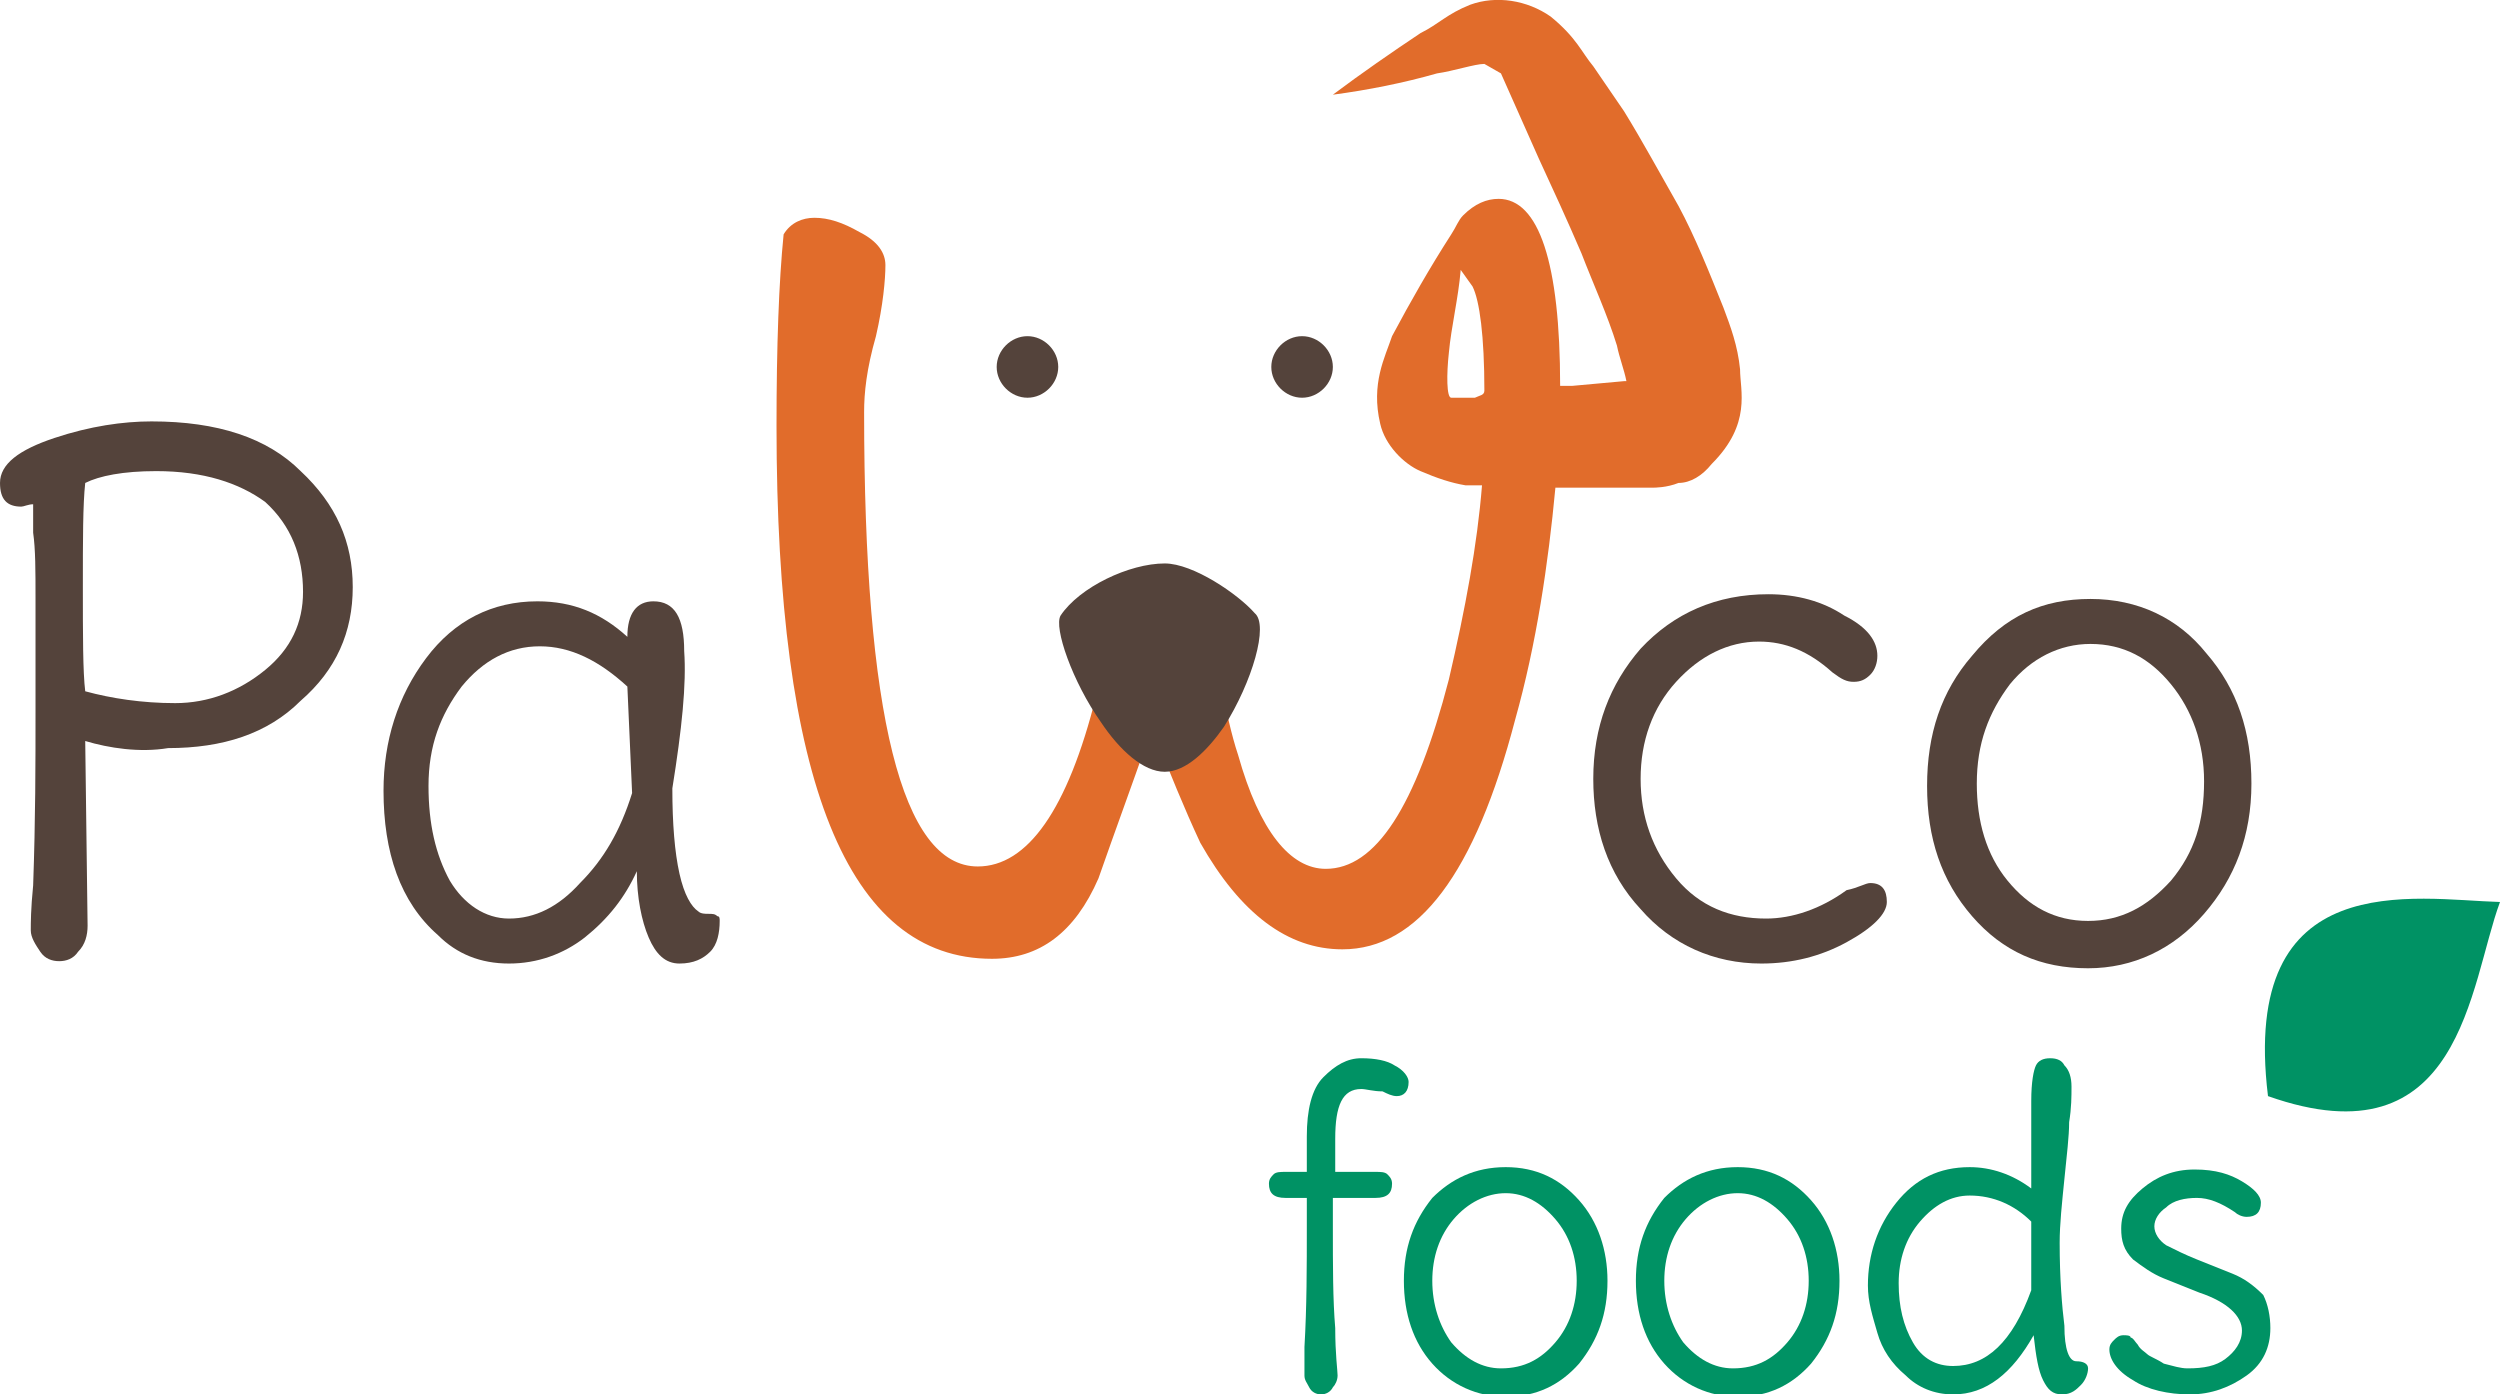
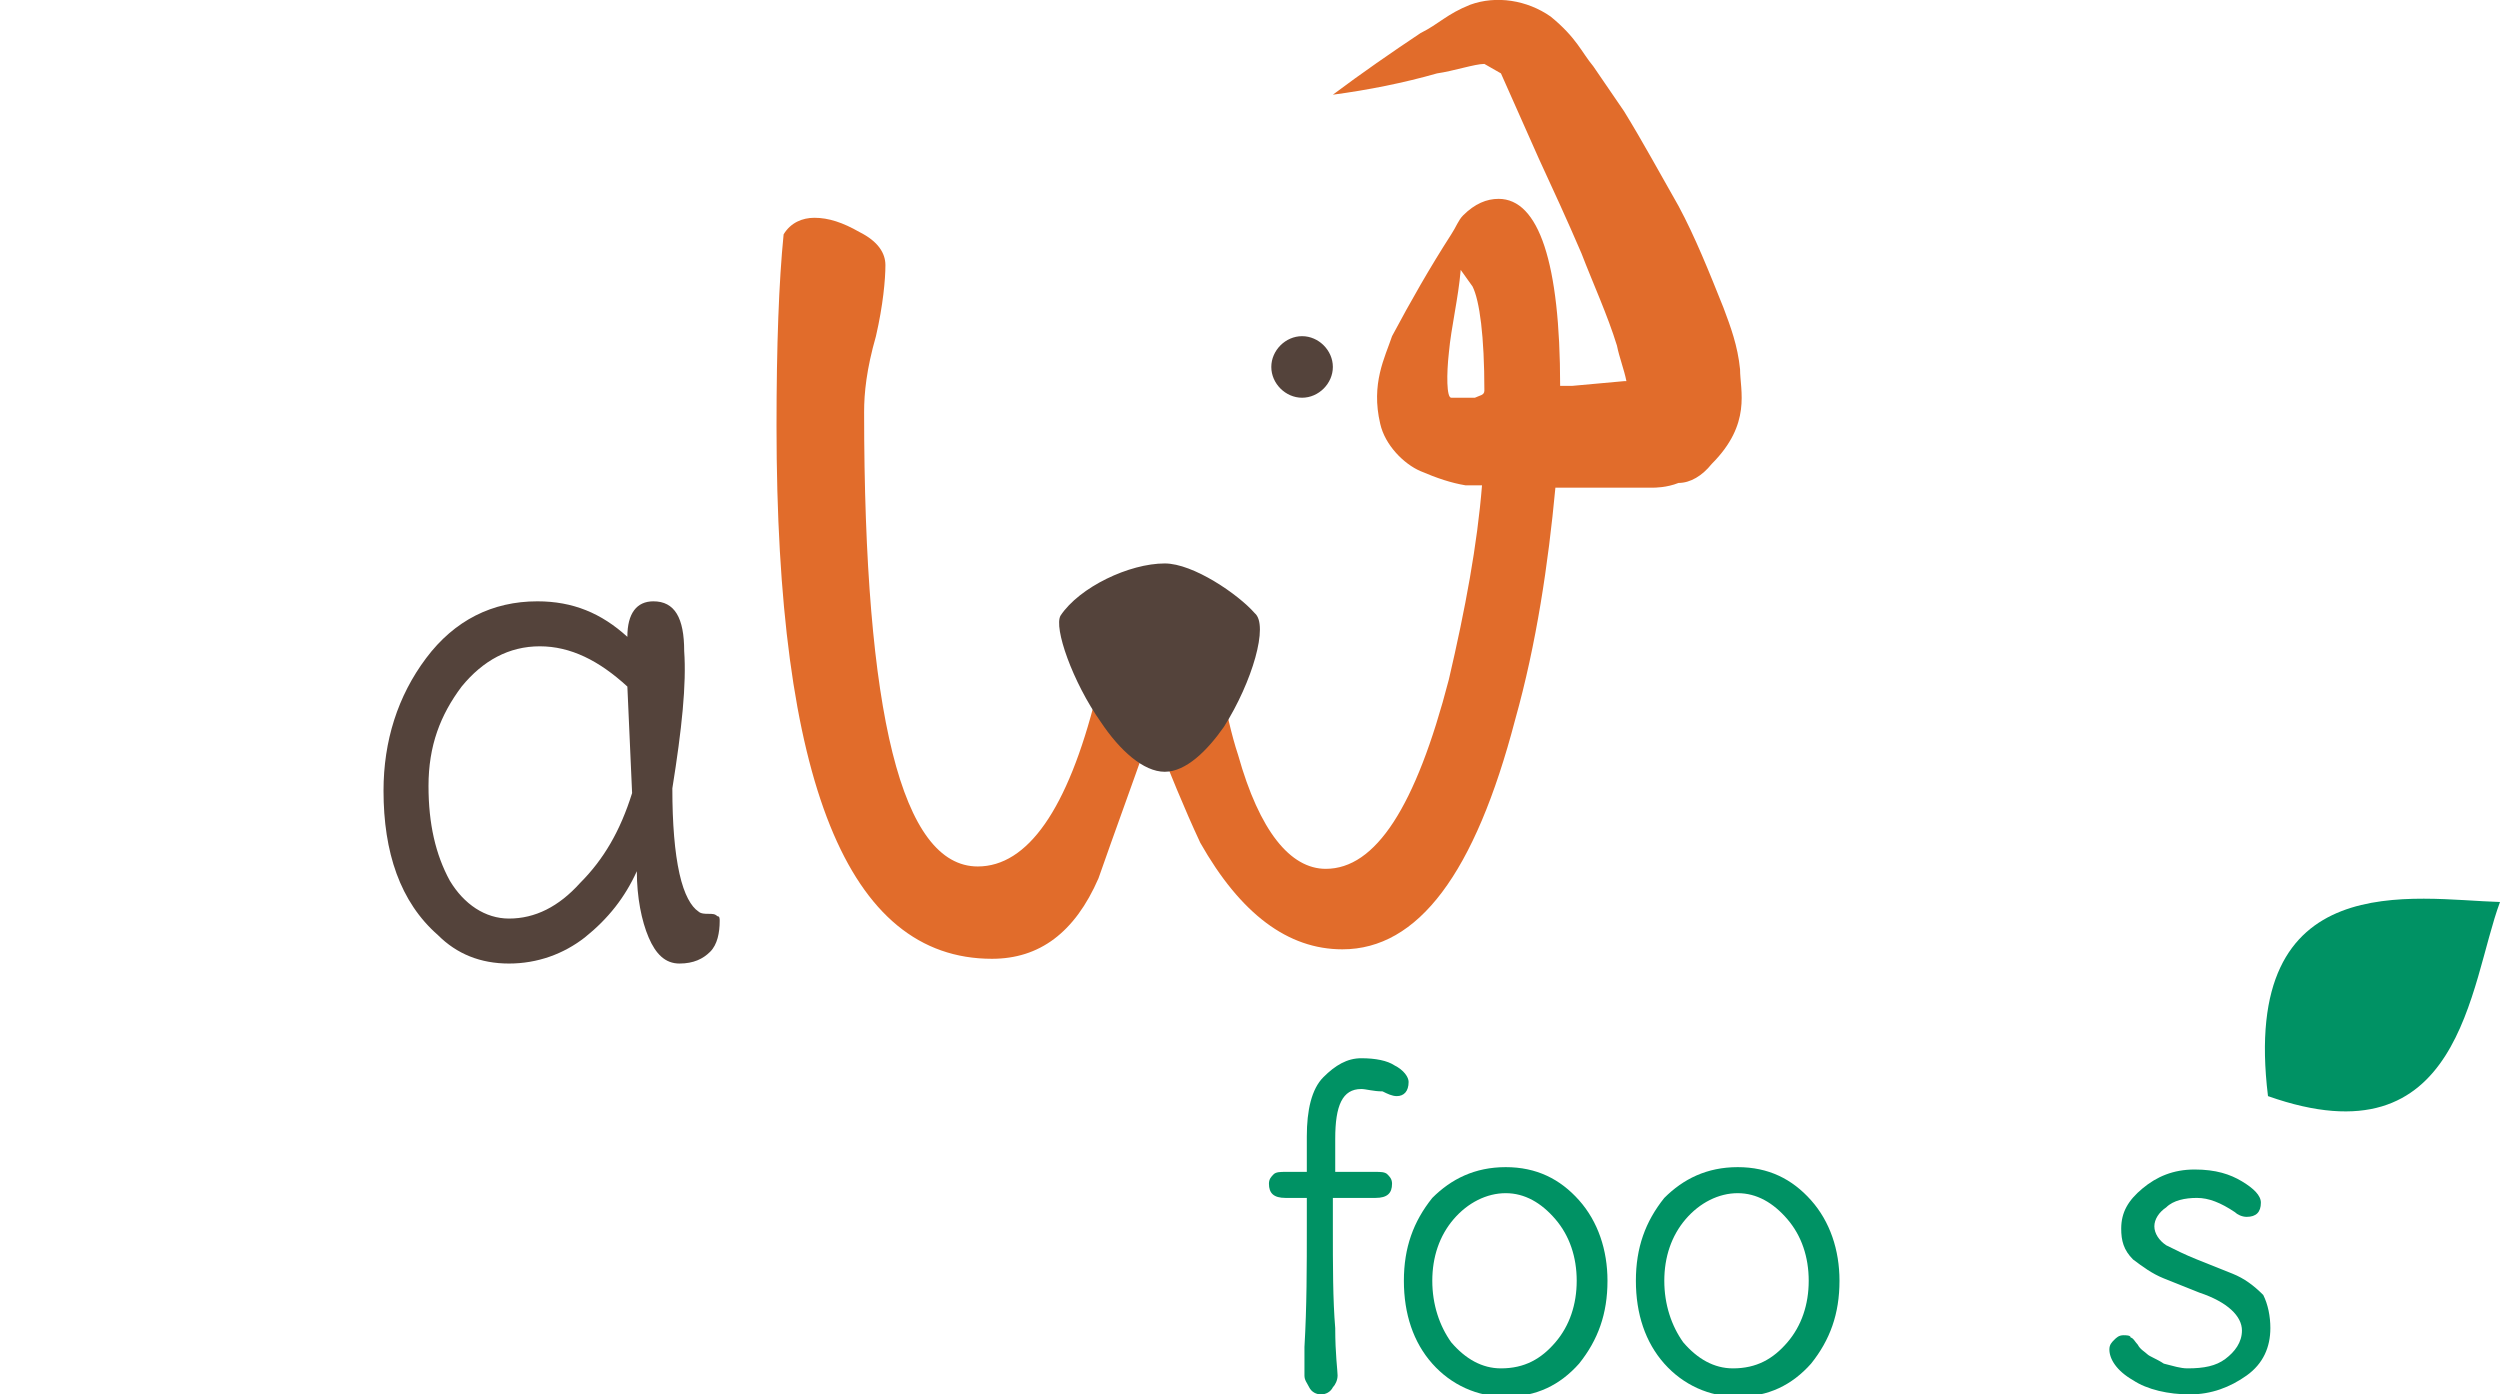
<svg xmlns="http://www.w3.org/2000/svg" version="1.1" id="Layer_1" x="0px" y="0px" viewBox="0 0 105.6 58.9" style="enable-background:new 0 0 105.6 58.9;" xml:space="preserve">
  <style type="text/css">
	.st0{fill:#54433B;}
	.st1{fill:#E16C2B;}
	.st2{fill:#009264;}
</style>
-   <path class="st0" d="M6.6,19.9c-1.4,0-2.4,0.2-3,0.5c-0.1,0.9-0.1,2.4-0.1,4.4s0,3.6,0.1,4.4c1.1,0.3,2.4,0.5,3.8,0.5  c1.4,0,2.7-0.5,3.8-1.4c1.1-0.9,1.6-2,1.6-3.3c0-1.5-0.5-2.8-1.6-3.8C10.1,20.4,8.6,19.9,6.6,19.9z M3.6,31.3l0.1,7.8  c0,0.4-0.1,0.8-0.4,1.1c-0.2,0.3-0.5,0.4-0.8,0.4s-0.6-0.1-0.8-0.4c-0.2-0.3-0.4-0.6-0.4-0.9c0-0.3,0-0.9,0.1-1.9  c0.1-2.8,0.1-5.2,0.1-7.3c0-2.1,0-3.7,0-4.8c0-1.2,0-2.1-0.1-2.8c0-0.7,0-1.1,0-1.2c-0.2,0-0.4,0.1-0.5,0.1c-0.6,0-0.9-0.3-0.9-1  c0-0.8,0.8-1.4,2.3-1.9c1.5-0.5,2.9-0.7,4.1-0.7c2.8,0,4.9,0.7,6.3,2.1c1.5,1.4,2.2,3,2.2,4.9c0,1.9-0.7,3.5-2.2,4.8  c-1.4,1.4-3.3,2-5.6,2C5.9,31.8,4.6,31.6,3.6,31.3z" />
  <path class="st0" d="M28.4,33.3c0,1.5,0.1,2.7,0.3,3.6c0.2,0.9,0.5,1.4,0.8,1.6c0.1,0.1,0.3,0.1,0.4,0.1c0.2,0,0.3,0,0.4,0.1  c0.1,0,0.1,0.1,0.1,0.2c0,0.5-0.1,1-0.4,1.3c-0.3,0.3-0.7,0.5-1.3,0.5c-0.6,0-1-0.4-1.3-1.1c-0.3-0.7-0.5-1.7-0.5-2.8  c-0.5,1.1-1.2,2-2.2,2.8c-0.9,0.7-2,1.1-3.2,1.1c-1.2,0-2.2-0.4-3-1.2c-1.6-1.4-2.3-3.5-2.3-6.1c0-2.1,0.6-4,1.8-5.6  c1.2-1.6,2.8-2.4,4.7-2.4c1.5,0,2.7,0.5,3.8,1.5c0-1,0.4-1.5,1.1-1.5c0.9,0,1.3,0.7,1.3,2.1C29,28.9,28.8,30.8,28.4,33.3z   M26.7,33.5L26.5,29c-1.2-1.1-2.4-1.7-3.7-1.7c-1.3,0-2.4,0.6-3.3,1.7c-0.9,1.2-1.4,2.5-1.4,4.2c0,1.6,0.3,2.9,0.9,4  c0.6,1,1.5,1.6,2.5,1.6c1.1,0,2.1-0.5,3-1.5C25.5,36.3,26.2,35.1,26.7,33.5z" />
-   <path class="st0" d="M79,37.3c0.5,0,0.7,0.3,0.7,0.8c0,0.5-0.6,1.1-1.7,1.7c-1.1,0.6-2.3,0.9-3.6,0.9c-2,0-3.8-0.8-5.1-2.3  c-1.4-1.5-2-3.4-2-5.5c0-2.2,0.7-4,2-5.5c1.4-1.5,3.2-2.3,5.4-2.3c1.2,0,2.3,0.3,3.2,0.9c1,0.5,1.4,1.1,1.4,1.7  c0,0.3-0.1,0.6-0.3,0.8c-0.2,0.2-0.4,0.3-0.7,0.3c-0.3,0-0.5-0.1-0.9-0.4c-1-0.9-2-1.3-3.1-1.3c-1.3,0-2.5,0.6-3.5,1.7  c-1,1.1-1.5,2.5-1.5,4.1c0,1.6,0.5,3,1.5,4.2c1,1.2,2.3,1.7,3.8,1.7c1.1,0,2.3-0.4,3.4-1.2C78.5,37.5,78.8,37.3,79,37.3z" />
-   <path class="st0" d="M91.7,37.2c1-1.2,1.4-2.5,1.4-4.2c0-1.6-0.5-3-1.4-4.1c-0.9-1.1-2-1.7-3.4-1.7c-1.3,0-2.5,0.6-3.4,1.7  c-0.9,1.2-1.4,2.5-1.4,4.2c0,1.6,0.4,3,1.3,4.1c0.9,1.1,2,1.7,3.4,1.7S90.7,38.3,91.7,37.2z M88.3,25.3c2,0,3.7,0.8,4.9,2.3  c1.3,1.5,1.9,3.3,1.9,5.5c0,2.2-0.7,4-2,5.5c-1.3,1.5-3,2.3-4.9,2.3c-2,0-3.6-0.7-4.9-2.2c-1.3-1.5-1.9-3.3-1.9-5.5  c0-2.2,0.6-4,1.9-5.5C84.7,26,86.3,25.3,88.3,25.3z" />
-   <path class="st0" d="M44.7,15.5c0,0.7-0.6,1.3-1.3,1.3c-0.7,0-1.3-0.6-1.3-1.3c0-0.7,0.6-1.3,1.3-1.3C44.1,14.2,44.7,14.8,44.7,15.5  z" />
  <path class="st0" d="M56.3,15.5c0,0.7-0.6,1.3-1.3,1.3c-0.7,0-1.3-0.6-1.3-1.3c0-0.7,0.6-1.3,1.3-1.3C55.7,14.2,56.3,14.8,56.3,15.5  z" />
  <path class="st1" d="M73.5,15.6c-0.1-1-0.4-1.8-0.7-2.6c-0.6-1.5-1.2-3-1.9-4.3c-0.8-1.4-1.5-2.7-2.3-4l-1.3-1.9  c-0.5-0.6-0.7-1.2-1.8-2.1c-1-0.7-2.3-0.9-3.4-0.5c-1,0.4-1.3,0.8-2.1,1.2c-1.2,0.8-2.5,1.7-3.7,2.6c1.5-0.2,3-0.5,4.4-0.9  c0.7-0.1,1.6-0.4,2-0.4l0.7,0.4l1.6,3.6c0.6,1.3,1.2,2.6,1.8,4c0.5,1.3,1.1,2.6,1.5,3.9c0.1,0.5,0.3,1,0.4,1.5h-0.1l-2.2,0.2  c-0.1,0-0.3,0-0.5,0c0-5.2-0.9-7.9-2.6-7.9c-0.5,0-1,0.2-1.5,0.7c-0.2,0.2-0.3,0.5-0.5,0.8c-0.9,1.4-1.7,2.8-2.5,4.3  c-0.3,0.9-0.9,2-0.5,3.7c0.2,0.9,1,1.7,1.7,2c0.7,0.3,1.3,0.5,1.9,0.6h0.7c-0.2,2.5-0.7,5.2-1.4,8.2c-1.4,5.4-3.1,8-5.2,8  c-1.5,0-2.8-1.6-3.7-4.8c-0.3-0.9-0.5-1.9-0.7-2.8c-0.7,1.1-1.6,2-2.5,2c-1,0-2-0.9-2.7-2.2c0,0.1-0.1,0.3-0.1,0.5  c-1.2,4.8-2.9,7.2-5,7.2c-3.2,0-4.8-6.4-4.8-19.2c0-0.8,0.1-1.8,0.5-3.2c0.3-1.3,0.4-2.4,0.4-3c0-0.5-0.3-1-1.1-1.4  c-0.7-0.4-1.3-0.6-1.9-0.6c-0.5,0-1,0.2-1.3,0.7c-0.2,2-0.3,4.7-0.3,8.1c0,15,3,22.5,9.1,22.5c2,0,3.5-1.1,4.5-3.4  c0.7-2,1.4-3.9,2.1-5.9l0.3-0.1c0.6,1.5,1.2,3,1.9,4.5c1.7,3,3.7,4.5,6,4.5c3.2,0,5.6-3.2,7.3-9.7c0.9-3.2,1.4-6.6,1.7-9.8  c0.2,0,0.5,0,0.8,0l2.2,0h1.1c0.1,0,0.6,0,1.1-0.2c0.5,0,1-0.3,1.4-0.8C74,17.9,73.5,16.5,73.5,15.6z M62.3,16.8h-0.8l-0.2,0  c-0.2,0-0.2-1-0.1-1.9c0.1-1.1,0.4-2.3,0.5-3.5l0,0l0.5,0.7c0.3,0.6,0.5,2.1,0.5,4.4C62.7,16.7,62.5,16.7,62.3,16.8z" />
  <path class="st0" d="M51.7,30.7c-0.7,1-1.6,1.9-2.5,1.9c-0.9,0-1.9-0.9-2.7-2.1c-1.2-1.7-2-4-1.7-4.5c0.8-1.2,2.9-2.2,4.4-2.2  c1.2,0,3.1,1.3,3.8,2.1C53.6,26.4,52.9,28.8,51.7,30.7z" />
  <path class="st2" d="M56.3,49.5l1.8,0c0.2,0,0.4,0,0.5,0.1c0.1,0.1,0.2,0.2,0.2,0.4c0,0.4-0.2,0.6-0.7,0.6l-1.8,0v1.2  c0,1.7,0,3.1,0.1,4.3c0,1.1,0.1,1.8,0.1,2c0,0.2-0.1,0.4-0.2,0.5c-0.1,0.2-0.3,0.3-0.5,0.3s-0.4-0.1-0.5-0.3  c-0.1-0.2-0.2-0.3-0.2-0.5c0-0.2,0-0.6,0-1.2c0.1-1.7,0.1-3.4,0.1-5.1v-1.2l-0.9,0c-0.5,0-0.7-0.2-0.7-0.6c0-0.2,0.1-0.3,0.2-0.4  c0.1-0.1,0.3-0.1,0.5-0.1l0.9,0V48c0-1.1,0.2-2,0.7-2.5c0.5-0.5,1-0.8,1.6-0.8c0.6,0,1.1,0.1,1.4,0.3c0.4,0.2,0.6,0.5,0.6,0.7  c0,0.4-0.2,0.6-0.5,0.6c-0.2,0-0.4-0.1-0.6-0.2C58,46.1,57.7,46,57.5,46c-0.8,0-1.1,0.7-1.1,2.1V49.5z" />
  <path class="st2" d="M65.7,56.7c0.6-0.7,0.9-1.6,0.9-2.6c0-1-0.3-1.9-0.9-2.6c-0.6-0.7-1.3-1.1-2.1-1.1s-1.6,0.4-2.2,1.1  c-0.6,0.7-0.9,1.6-0.9,2.6c0,1,0.3,1.9,0.8,2.6c0.6,0.7,1.3,1.1,2.1,1.1C64.4,57.8,65.1,57.4,65.7,56.7z M63.6,49.3  c1.3,0,2.3,0.5,3.1,1.4c0.8,0.9,1.2,2.1,1.2,3.4c0,1.4-0.4,2.5-1.2,3.5c-0.8,0.9-1.8,1.4-3.1,1.4c-1.2,0-2.3-0.5-3.1-1.4  c-0.8-0.9-1.2-2.1-1.2-3.5c0-1.4,0.4-2.5,1.2-3.5C61.3,49.8,62.3,49.3,63.6,49.3z" />
  <path class="st2" d="M75.5,56.7c0.6-0.7,0.9-1.6,0.9-2.6c0-1-0.3-1.9-0.9-2.6c-0.6-0.7-1.3-1.1-2.1-1.1c-0.8,0-1.6,0.4-2.2,1.1  c-0.6,0.7-0.9,1.6-0.9,2.6c0,1,0.3,1.9,0.8,2.6c0.6,0.7,1.3,1.1,2.1,1.1C74.2,57.8,74.9,57.4,75.5,56.7z M73.4,49.3  c1.3,0,2.3,0.5,3.1,1.4c0.8,0.9,1.2,2.1,1.2,3.4c0,1.4-0.4,2.5-1.2,3.5c-0.8,0.9-1.8,1.4-3.1,1.4c-1.2,0-2.3-0.5-3.1-1.4  c-0.8-0.9-1.2-2.1-1.2-3.5c0-1.4,0.4-2.5,1.2-3.5C71.1,49.8,72.1,49.3,73.4,49.3z" />
-   <path class="st2" d="M85.8,54.5v-2.9c-0.7-0.7-1.6-1.1-2.6-1.1c-0.8,0-1.5,0.4-2.1,1.1c-0.6,0.7-0.9,1.6-0.9,2.6  c0,1,0.2,1.8,0.6,2.5c0.4,0.7,1,1,1.7,1C83.9,57.7,85,56.7,85.8,54.5z M87.7,57.5c0.3,0,0.5,0.1,0.5,0.3c0,0.2-0.1,0.5-0.3,0.7  c-0.2,0.2-0.4,0.4-0.8,0.4c-0.4,0-0.6-0.2-0.8-0.6c-0.2-0.4-0.3-1-0.4-1.9c-0.9,1.6-2,2.5-3.4,2.5c-0.8,0-1.5-0.3-2-0.8  c-0.6-0.5-1-1.1-1.2-1.8c-0.2-0.7-0.4-1.3-0.4-2c0-1.3,0.4-2.5,1.2-3.5c0.8-1,1.8-1.5,3.1-1.5c0.9,0,1.8,0.3,2.6,0.9  c0-1.7,0-2.9,0-3.7c0-0.8,0.1-1.3,0.2-1.5c0.1-0.2,0.3-0.3,0.6-0.3c0.3,0,0.5,0.1,0.6,0.3c0.2,0.2,0.3,0.5,0.3,0.9  c0,0.4,0,0.9-0.1,1.5c0,0.6-0.1,1.4-0.2,2.4c-0.1,1-0.2,1.9-0.2,2.7c0,1.5,0.1,2.7,0.2,3.5C87.2,57,87.4,57.5,87.7,57.5z" />
  <path class="st2" d="M95.9,56.1c0,0.8-0.3,1.5-1,2c-0.7,0.5-1.5,0.8-2.4,0.8c-0.9,0-1.8-0.2-2.4-0.6c-0.7-0.4-1-0.9-1-1.3  c0-0.2,0.1-0.3,0.2-0.4c0.1-0.1,0.2-0.2,0.4-0.2c0.1,0,0.3,0,0.3,0.1c0.1,0,0.2,0.2,0.3,0.3c0.1,0.2,0.3,0.3,0.4,0.4  c0.1,0.1,0.4,0.2,0.7,0.4c0.4,0.1,0.7,0.2,1,0.2c0.7,0,1.2-0.1,1.6-0.4c0.4-0.3,0.7-0.7,0.7-1.2c0-0.6-0.6-1.2-1.8-1.6  c-0.5-0.2-1-0.4-1.5-0.6c-0.5-0.2-0.9-0.5-1.3-0.8c-0.4-0.4-0.5-0.8-0.5-1.3c0-0.7,0.3-1.2,0.9-1.7c0.6-0.5,1.3-0.8,2.2-0.8  c0.9,0,1.5,0.2,2,0.5c0.5,0.3,0.8,0.6,0.8,0.9c0,0.4-0.2,0.6-0.6,0.6c-0.2,0-0.4-0.1-0.5-0.2c-0.6-0.4-1.1-0.6-1.6-0.6  c-0.5,0-1,0.1-1.3,0.4c-0.3,0.2-0.5,0.5-0.5,0.8c0,0.3,0.2,0.6,0.5,0.8c0.4,0.2,0.8,0.4,1.3,0.6c0.5,0.2,1,0.4,1.5,0.6  c0.5,0.2,0.9,0.5,1.3,0.9C95.8,55.1,95.9,55.6,95.9,56.1z" />
-   <path class="st2" d="M105.6,38.1c-3.6-0.1-11-1.6-9.8,8.2C104,49.2,104.3,41.6,105.6,38.1z" />
+   <path class="st2" d="M105.6,38.1c-3.6-0.1-11-1.6-9.8,8.2C104,49.2,104.3,41.6,105.6,38.1" />
</svg>